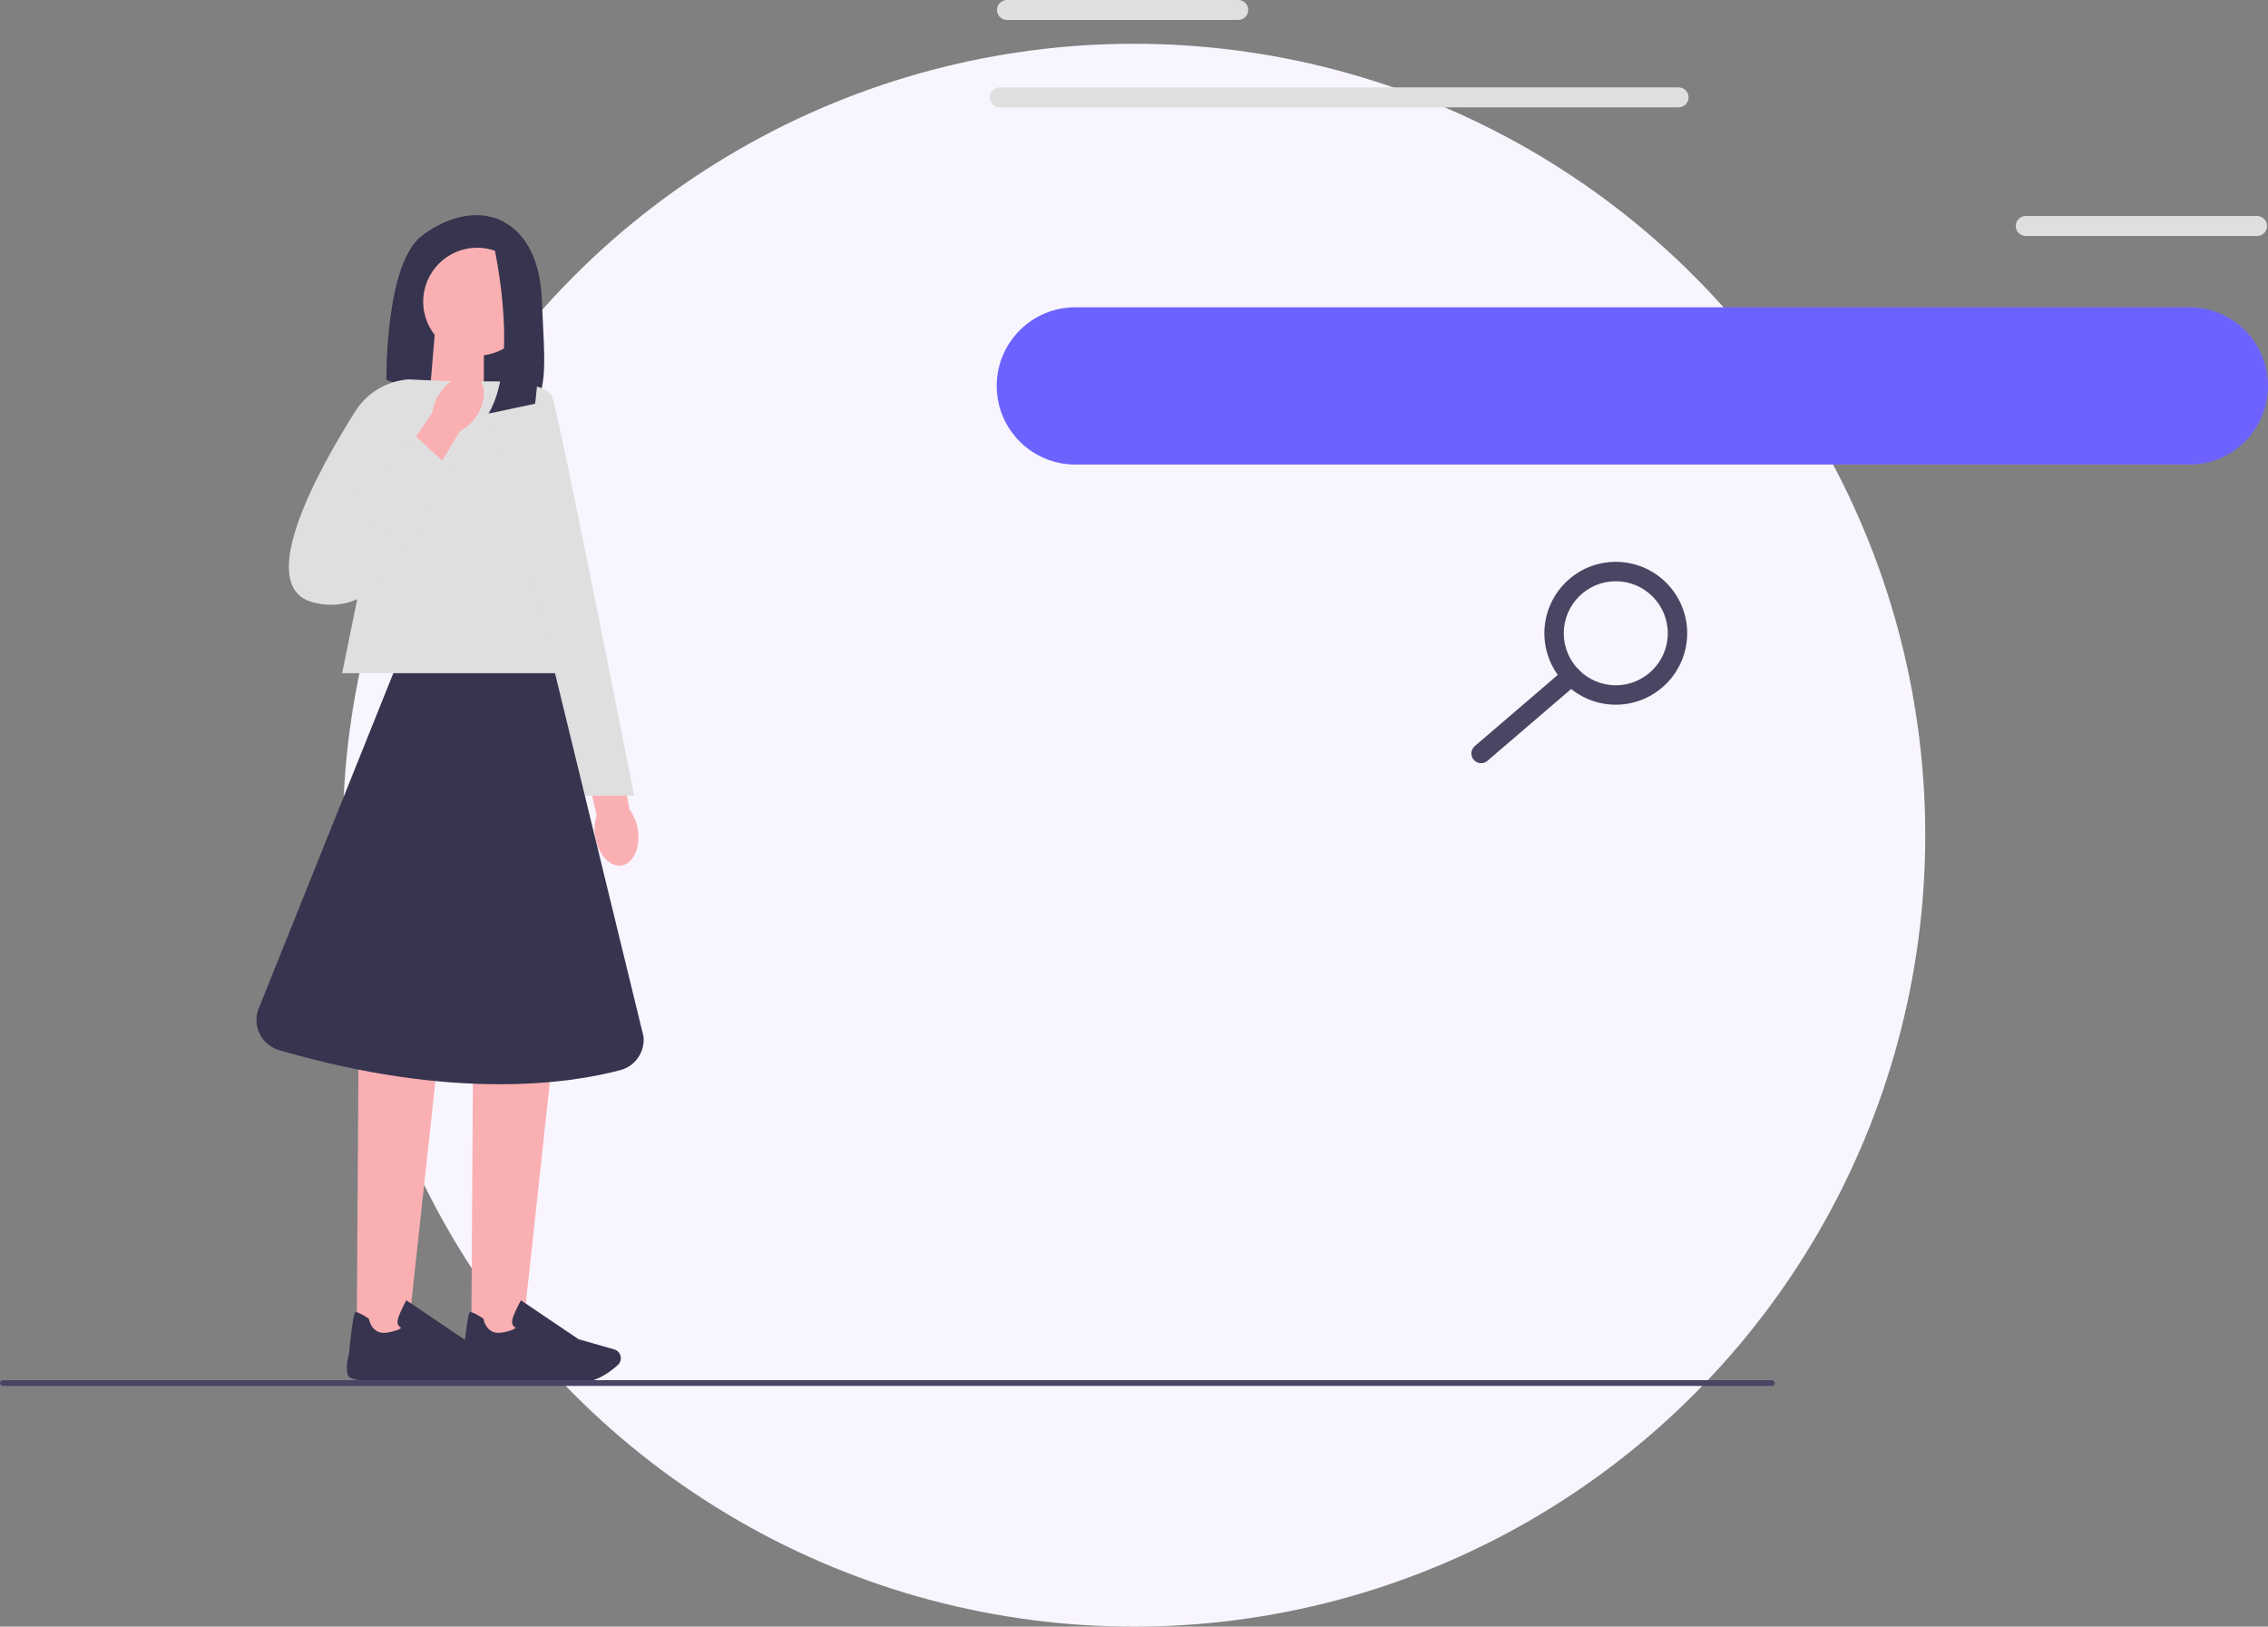
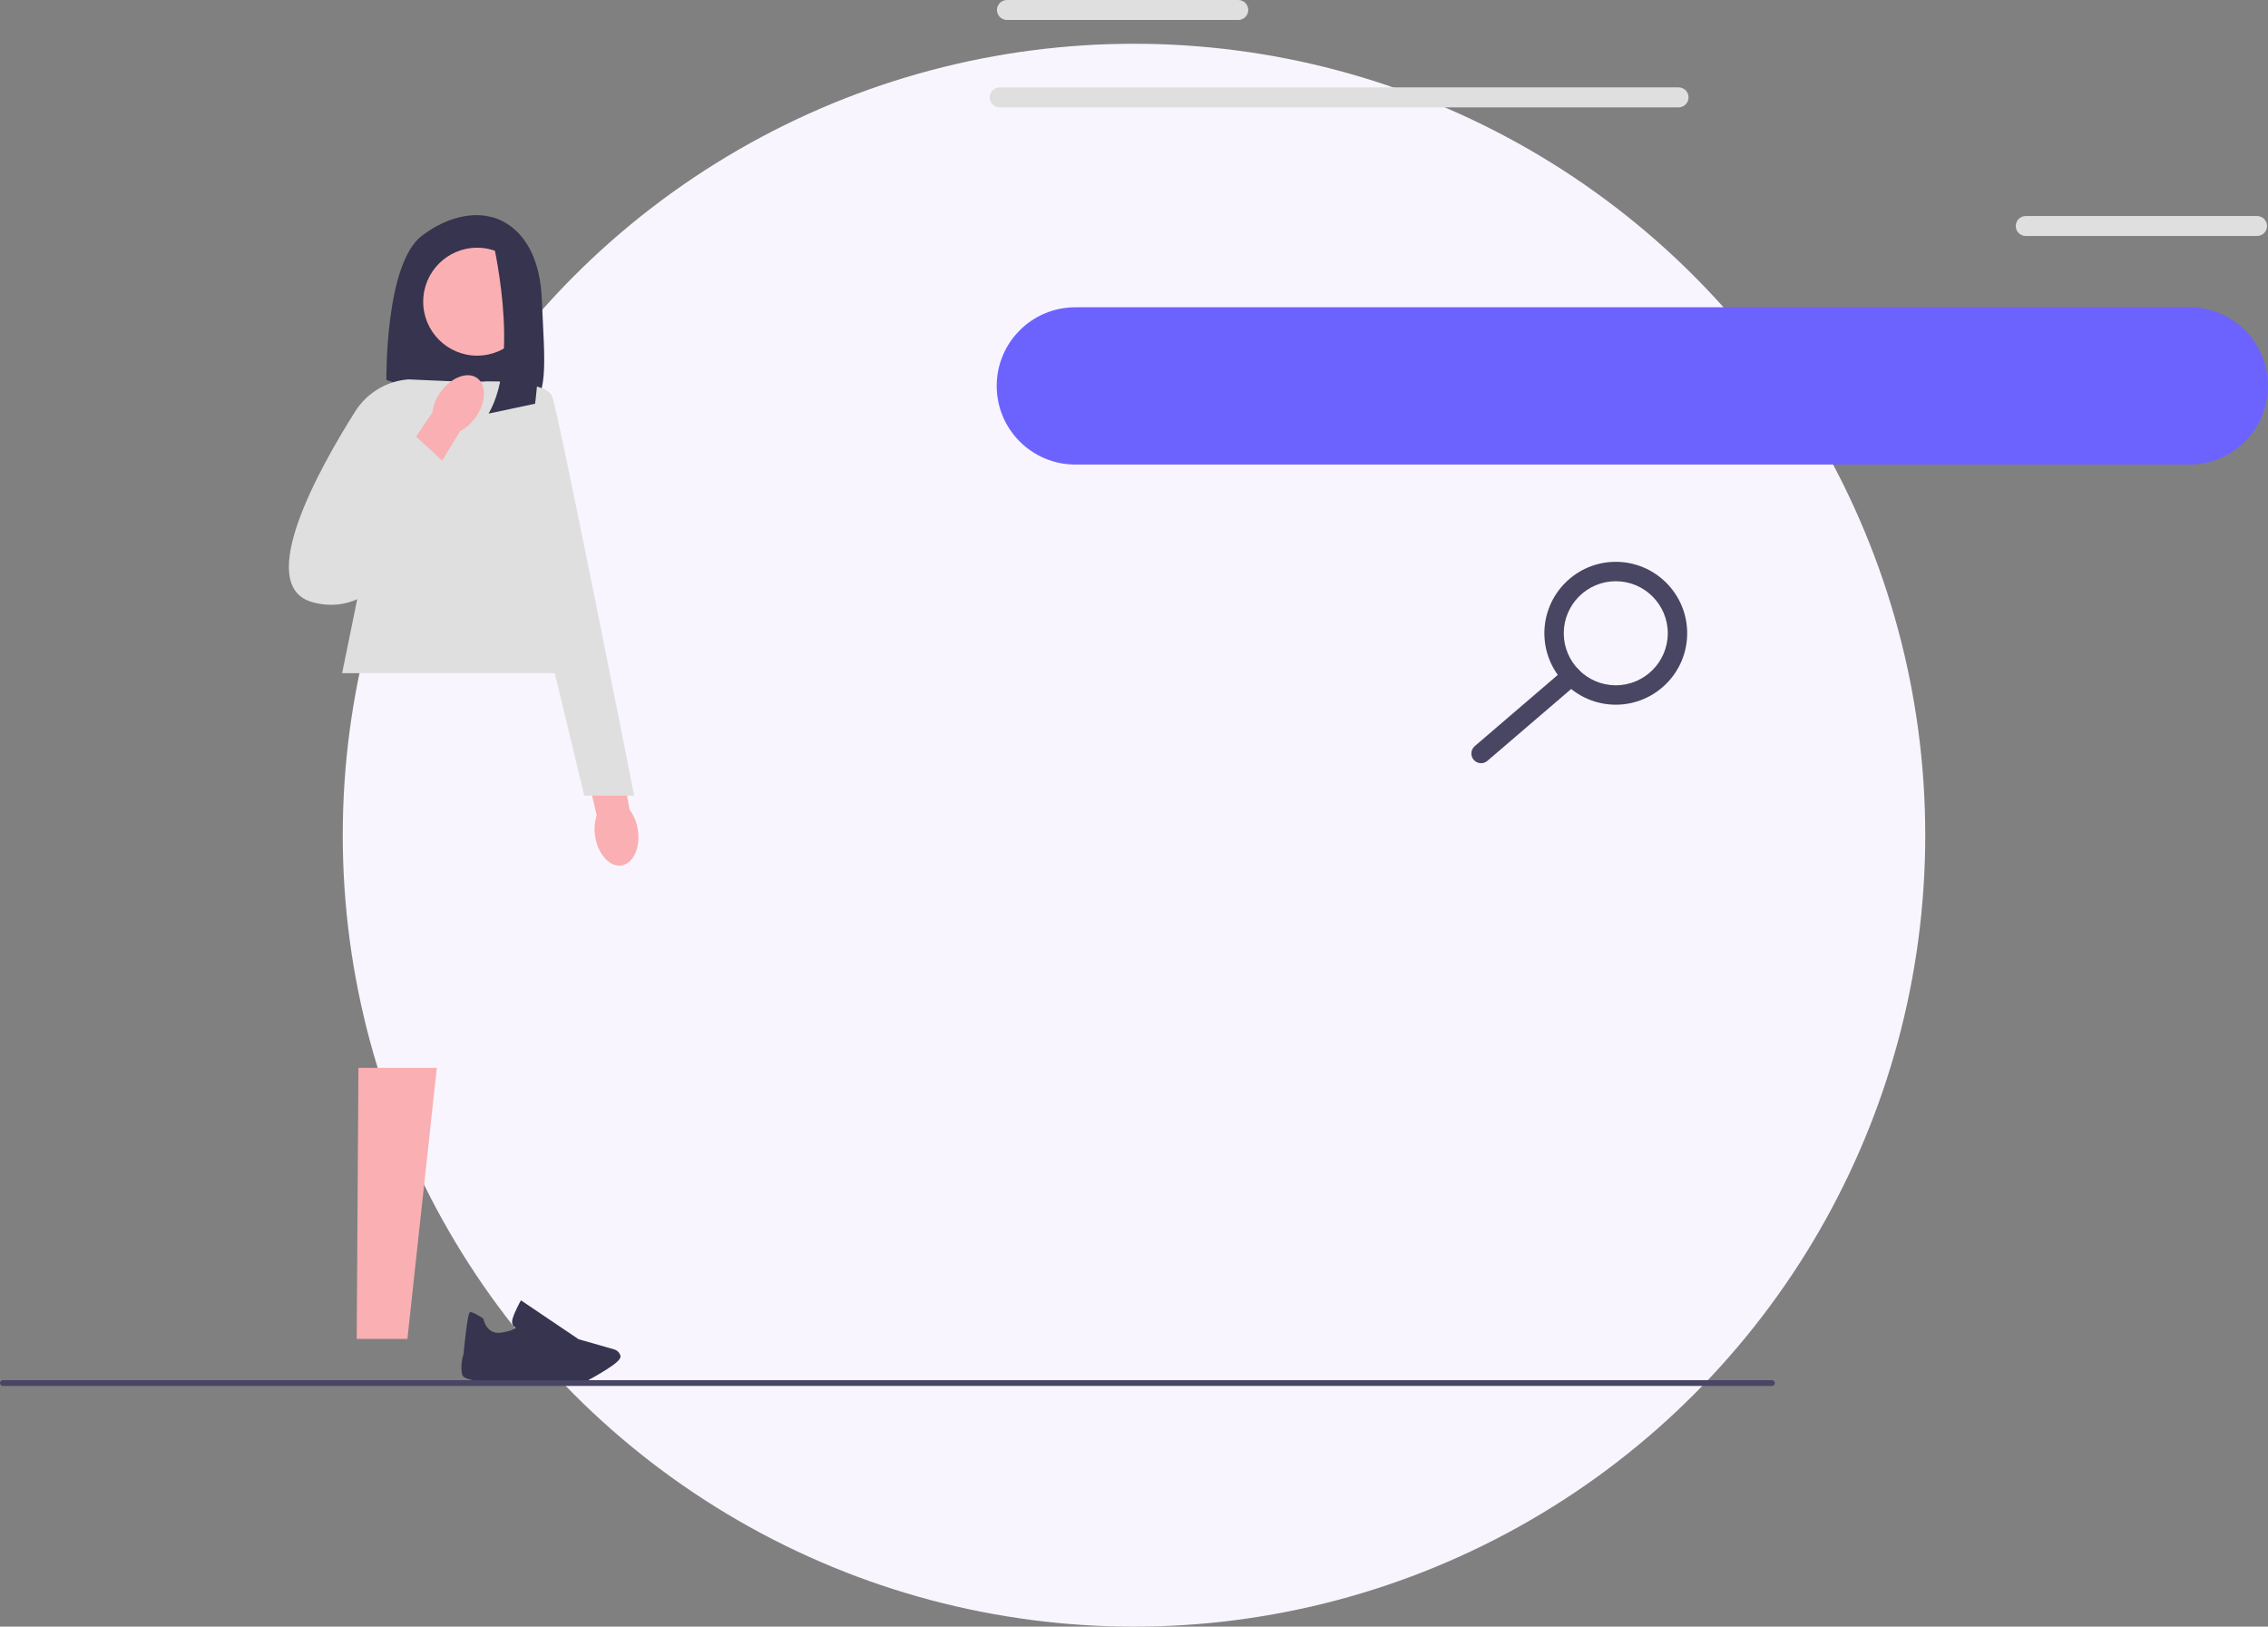
<svg xmlns="http://www.w3.org/2000/svg" width="622" height="446" viewBox="0 0 622 446" fill="none">
  <rect x="0" y="0" width="622" height="446" fill="#808080" stroke="none" />
  <circle cx="311" cy="229" r="217" fill="#F9F5FF" />
  <g clip-path="url(#clip0_40_85)">
    <path d="M134.022 59.353C134.022 59.353 147.714 60.899 148.597 82.101C149.333 99.77 150.836 109.616 143.649 113.303C141.08 114.62 138.058 114.736 135.315 113.834L105.976 104.187C105.976 104.187 105.535 72.383 115.693 64.653C125.851 56.923 134.022 59.353 134.022 59.353Z" fill="#36344E" />
-     <path d="M117.849 108.091L132.697 112.973V91.598H119.226L117.849 108.091Z" fill="#FAAFB2" />
    <path d="M163.237 229.436C164.042 234.334 167.308 237.845 170.531 237.28C173.755 236.714 175.715 232.286 174.909 227.387C174.615 225.425 173.84 223.571 172.648 221.978L168.967 201.275L158.952 203.371L163.644 223.558C163.027 225.468 162.887 227.484 163.237 229.436Z" fill="#FAAFB2" />
-     <path d="M129.243 367.112H143.15L151.215 292.796H129.719L129.243 367.112Z" fill="#FAAFB2" />
-     <path d="M156.694 379.058C158.156 379.058 159.458 379.022 160.438 378.932C164.134 378.593 167.658 375.866 169.429 374.271C170.224 373.556 170.479 372.413 170.065 371.428C169.769 370.72 169.175 370.194 168.438 369.983L158.677 367.194L142.872 356.529L142.695 356.845C142.629 356.963 141.077 359.759 140.557 361.65C140.36 362.369 140.412 362.968 140.712 363.43C140.92 363.751 141.209 363.937 141.444 364.044C141.157 364.344 140.261 364.95 137.501 365.391C133.465 366.03 132.621 361.854 132.588 361.676L132.561 361.536L132.441 361.458C130.522 360.222 129.342 359.66 128.934 359.78C128.679 359.856 128.253 359.983 127.11 371.364C126.994 371.72 126.191 374.341 126.737 376.844C127.332 379.57 139.231 378.632 141.611 378.416C141.678 378.425 150.588 379.058 156.694 379.058Z" fill="#36344E" />
+     <path d="M156.694 379.058C158.156 379.058 159.458 379.022 160.438 378.932C170.224 373.556 170.479 372.413 170.065 371.428C169.769 370.72 169.175 370.194 168.438 369.983L158.677 367.194L142.872 356.529L142.695 356.845C142.629 356.963 141.077 359.759 140.557 361.65C140.36 362.369 140.412 362.968 140.712 363.43C140.92 363.751 141.209 363.937 141.444 364.044C141.157 364.344 140.261 364.95 137.501 365.391C133.465 366.03 132.621 361.854 132.588 361.676L132.561 361.536L132.441 361.458C130.522 360.222 129.342 359.66 128.934 359.78C128.679 359.856 128.253 359.983 127.11 371.364C126.994 371.72 126.191 374.341 126.737 376.844C127.332 379.57 139.231 378.632 141.611 378.416C141.678 378.425 150.588 379.058 156.694 379.058Z" fill="#36344E" />
    <path d="M97.825 367.112H111.732L119.797 292.796H98.302L97.825 367.112Z" fill="#FAAFB2" />
-     <path d="M125.276 379.058C126.739 379.058 128.04 379.022 129.021 378.932C132.716 378.593 136.24 375.866 138.011 374.271C138.806 373.556 139.061 372.413 138.648 371.428C138.351 370.721 137.757 370.194 137.02 369.983L127.259 367.194L111.454 356.529L111.277 356.845C111.211 356.963 109.659 359.759 109.139 361.65C108.942 362.369 108.994 362.968 109.294 363.43C109.502 363.751 109.791 363.937 110.026 364.044C109.739 364.344 108.843 364.95 106.083 365.391C102.047 366.03 101.203 361.854 101.17 361.676L101.143 361.536L101.023 361.458C99.103 360.222 97.921 359.662 97.516 359.78C97.261 359.856 96.835 359.983 95.692 371.364C95.576 371.72 94.773 374.341 95.319 376.844C95.914 379.57 107.813 378.632 110.193 378.416C110.26 378.425 119.17 379.058 125.276 379.058Z" fill="#36344E" />
    <path d="M93.825 184.58H161.399L137.107 104.629H110.166L93.825 184.58Z" fill="#DFDFE0" />
    <path d="M132.856 104.641C132.856 104.641 149.64 104.199 151.406 108.616C153.173 113.034 173.931 218.163 173.931 218.163H160.24L132.856 104.641Z" fill="#DFDFE0" />
    <path d="M130.859 97.515C122.687 97.515 116.063 90.89 116.063 82.718C116.063 74.545 122.687 67.92 130.859 67.92C139.03 67.92 145.655 74.545 145.655 82.718C145.655 90.89 139.03 97.515 130.859 97.515Z" fill="#FAAFB2" />
    <path d="M134.905 64.874C134.905 64.874 143.048 97.939 133.994 113.399L146.747 110.69C146.747 110.69 151.689 74.5 141.751 67.92L134.905 64.874Z" fill="#36344E" />
-     <path d="M107.868 184.58H152.212L176.477 284.172C176.922 288.379 174.255 292.303 170.169 293.397C156.856 296.963 124.915 302.014 76.567 287.944C71.915 286.59 69.274 281.682 70.734 277.061L107.868 184.58Z" fill="#36344E" />
    <path d="M125.797 104.629L112.004 104.021C106.031 104.472 100.629 107.724 97.427 112.787C87.684 128.193 69.444 160.672 85.728 165.121C107.187 170.985 117.585 138.35 117.585 138.35L125.797 104.629Z" fill="#DFDFE0" />
    <path d="M130.531 114.304C133.365 110.23 133.468 105.435 130.761 103.595C128.054 101.755 123.564 103.566 120.729 107.642C119.574 109.254 118.838 111.125 118.585 113.098L106.805 130.516L115.449 135.99L126.144 118.238C127.917 117.298 129.422 115.949 130.531 114.304Z" fill="#FAAFB2" />
    <path d="M123.558 128.393L113.824 119.433L94.577 137.354L112.476 149.592L123.558 128.393Z" fill="#DFDFE0" />
    <path d="M294.909 84.25H600.44C612.347 84.25 622 93.904 622 105.812V105.812C622 117.721 612.347 127.375 600.44 127.375H294.909C283.002 127.375 273.349 117.721 273.349 105.812C273.349 93.904 283.002 84.25 294.909 84.25Z" fill="#6C63FF" />
    <path d="M443.129 193.217C453.928 193.217 462.714 184.43 462.714 173.629C462.714 162.829 453.928 154.042 443.129 154.042C432.33 154.042 423.544 162.829 423.544 173.629C423.544 184.43 432.33 193.217 443.129 193.217ZM443.129 159.365C450.993 159.365 457.392 165.764 457.392 173.629C457.392 181.495 450.993 187.894 443.129 187.894C435.264 187.894 428.866 181.495 428.866 173.629C428.866 165.764 435.264 159.365 443.129 159.365Z" fill="#484662" />
    <path d="M406.186 209.257C406.798 209.257 407.415 209.047 407.916 208.616L432.673 187.386C433.788 186.429 433.917 184.749 432.961 183.633C432.004 182.517 430.324 182.388 429.208 183.345L404.452 204.576C403.336 205.532 403.207 207.213 404.164 208.329C404.69 208.942 405.436 209.257 406.186 209.257Z" fill="#484662" />
    <path d="M486.749 379.208C486.749 379.647 486.396 380 485.957 380H0.792C0.353 380 0 379.647 0 379.208C0 378.769 0.353 378.417 0.792 378.417H485.957C486.396 378.417 486.749 378.769 486.749 379.208Z" fill="#484565" />
    <path d="M555.564 59.23H619.001C620.513 59.23 621.739 60.455 621.739 61.967V61.967C621.739 63.48 620.513 64.705 619.001 64.705H555.564C554.052 64.705 552.827 63.48 552.827 61.967C552.827 60.455 554.052 59.23 555.564 59.23Z" fill="#DFDFE0" />
    <path d="M276.157 0H339.594C341.106 0 342.332 1.226 342.332 2.738V2.738C342.332 4.25 341.106 5.476 339.594 5.476H276.157C274.645 5.476 273.42 4.25 273.42 2.738C273.42 1.226 274.645 0 276.157 0Z" fill="#DFDFE0" />
    <path d="M274.162 23.958H460.353C461.864 23.958 463.09 25.184 463.09 26.696V26.696C463.09 28.208 461.864 29.434 460.353 29.434H274.162C272.65 29.434 271.424 28.208 271.424 26.696C271.424 25.184 272.65 23.958 274.162 23.958Z" fill="#DFDFE0" />
  </g>
  <defs>
    <clipPath id="clip0_40_85">
      <rect width="622" height="380" fill="white" transform="matrix(-1 0 0 1 622 0)" />
    </clipPath>
  </defs>
</svg>